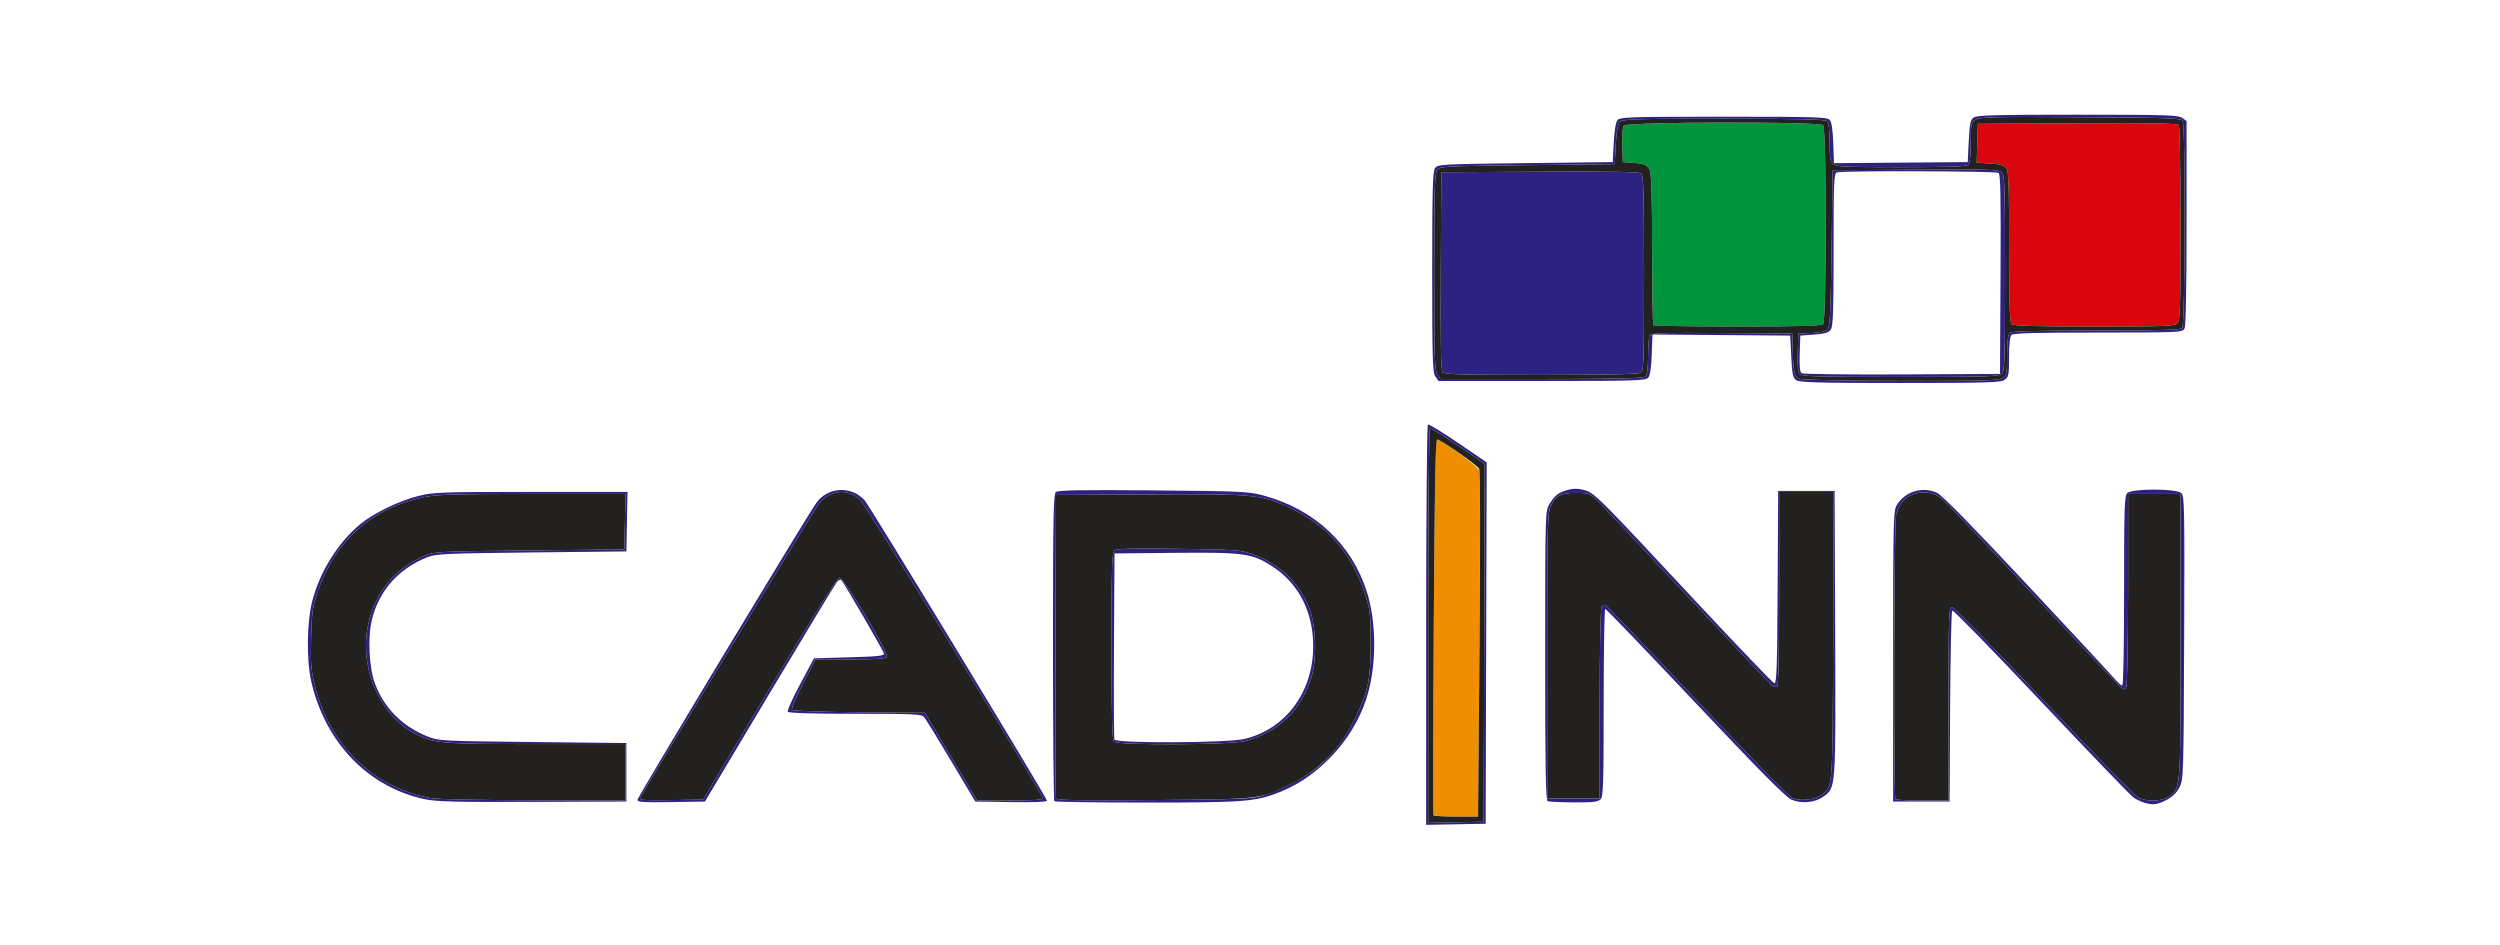
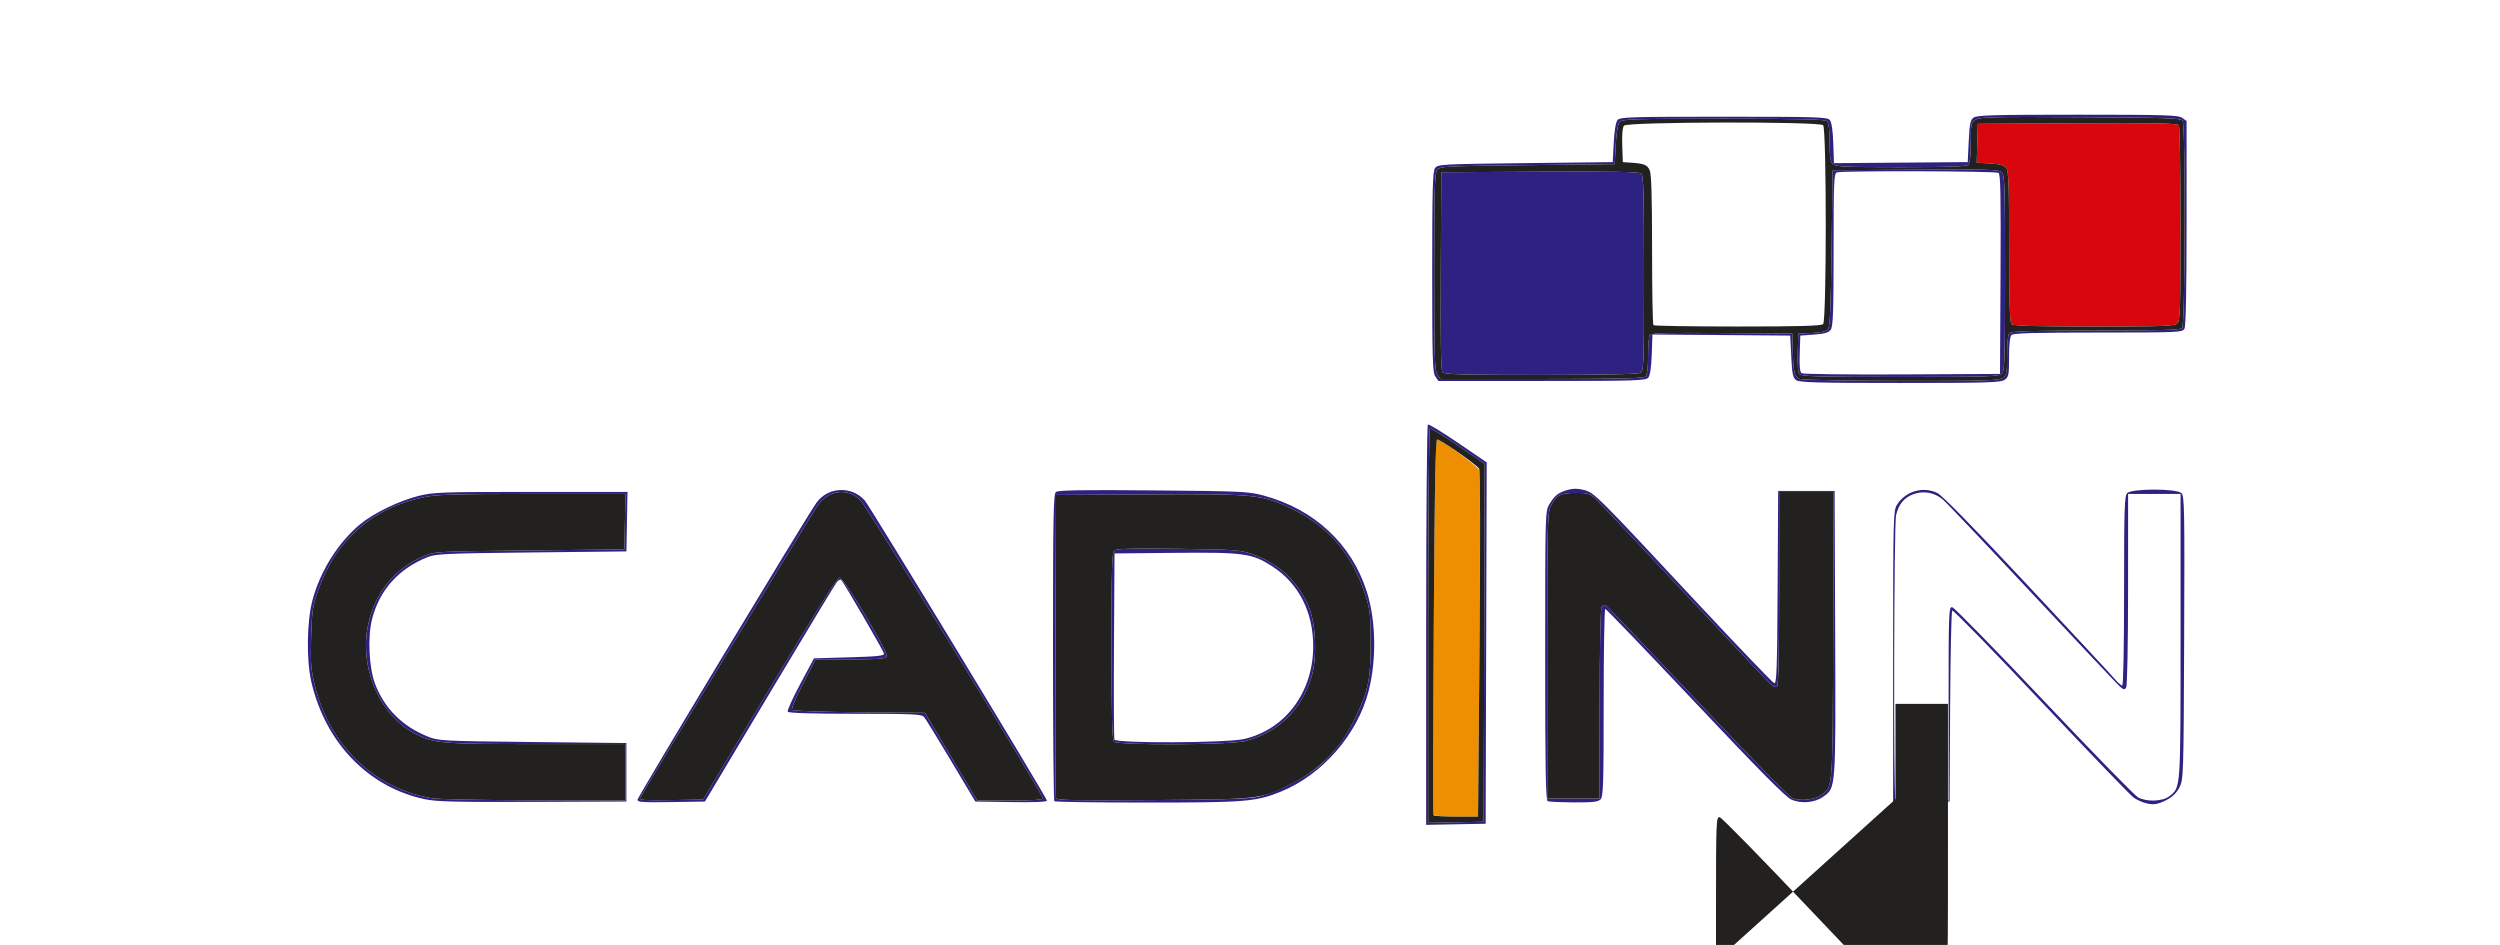
<svg xmlns="http://www.w3.org/2000/svg" xmlns:ns1="http://www.inkscape.org/namespaces/inkscape" xmlns:ns2="http://sodipodi.sourceforge.net/DTD/sodipodi-0.dtd" width="57.387mm" height="21.691mm" viewBox="0 0 57.387 21.691" version="1.1" id="svg1030" ns1:export-filename="bitmap.svg" ns1:export-xdpi="96" ns1:export-ydpi="96" ns2:docname="logo.svg" ns1:version="1.2.2 (732a01da63, 2022-12-09)">
  <ns2:namedview id="namedview1032" pagecolor="#ffffff" bordercolor="#000000" borderopacity="0.25" ns1:showpageshadow="2" ns1:pageopacity="0.0" ns1:pagecheckerboard="0" ns1:deskcolor="#d1d1d1" ns1:document-units="mm" showgrid="false" ns1:zoom="6.892769" ns1:cx="107.72158" ns1:cy="40.98498" ns1:window-width="1920" ns1:window-height="1013" ns1:window-x="-9" ns1:window-y="-9" ns1:window-maximized="1" ns1:current-layer="layer1" />
  <defs id="defs1027" />
  <g ns1:label="Layer 1" ns1:groupmode="layer" id="layer1" transform="translate(-32.046,-208.935)">
    <g id="g209" transform="matrix(0.175,0,0,0.175,92.184,250.306)">
      <path style="fill:#ee8e01;stroke-width:0.265" d="m -155.591,-129.622 c -0.072,-0.187 -0.067,-11.32 0.012,-24.739 0.102,-17.472 0.225,-24.398 0.433,-24.398 0.568,2e-5 5.32,3.476 5.535,4.048 0.12,0.32 0.133,10.673 0.028,23.005 l -0.191,22.423 h -2.843 c -2.074,0 -2.879,-0.092 -2.974,-0.341 z" id="path219" />
      <path style="fill:#da060d;stroke-width:0.265" d="m -79.793,-193.893 c -0.236,-0.236 -0.318,-2.852 -0.318,-10.136 0,-7.927 -0.07,-9.915 -0.365,-10.317 -0.276,-0.378 -0.793,-0.526 -2.126,-0.611 l -1.761,-0.112 0.075,-2.548 0.075,-2.548 13.08,-0.069 c 10.288,-0.054 13.125,0.002 13.291,0.265 0.116,0.183 0.213,6.01 0.216,12.948 0.004,11.119 -0.045,12.664 -0.412,13.031 -0.364,0.364 -1.724,0.416 -10.927,0.416 -7.823,0 -10.593,-0.081 -10.829,-0.318 z" id="path217" />
-       <path style="fill:#00943d;stroke-width:0.265" d="m -126.765,-193.752 c -0.097,-0.097 -0.176,-4.556 -0.176,-9.909 0,-6.875 -0.091,-9.933 -0.31,-10.413 -0.326,-0.714 -0.732,-0.878 -2.468,-0.994 l -1.058,-0.07 -0.077,-2.208 c -0.049,-1.401 0.035,-2.344 0.231,-2.58 0.42,-0.506 25.615,-0.558 26.12,-0.054 0.457,0.457 0.457,25.631 0,26.088 -0.237,0.237 -3.089,0.318 -11.201,0.318 -5.986,0 -10.963,-0.079 -11.06,-0.176 z" id="path215" />
      <path style="fill:#2d2281;stroke-width:0.265" d="m -156.575,-154.395 c 0,-14.402 0.102,-26.248 0.226,-26.325 0.124,-0.077 1.911,1.01 3.97,2.415 l 3.744,2.555 -0.068,23.697 -0.068,23.697 -3.903,0.073 -3.903,0.073 z m 7.608,2.308 0.068,-23.466 -3.48,-2.389 c -1.914,-1.314 -3.581,-2.326 -3.706,-2.249 -0.124,0.077 -0.226,11.745 -0.226,25.928 v 25.789 l 3.638,-0.074 3.638,-0.074 z m 86.561,20.964 c -0.376,-0.114 -0.982,-0.403 -1.347,-0.641 -0.364,-0.239 -5.826,-5.908 -12.138,-12.599 -6.311,-6.691 -11.568,-12.072 -11.681,-11.959 -0.113,0.113 -0.237,5.797 -0.275,12.631 l -0.069,12.425 h -3.704 -3.704 v -19.05 c 0,-18.012 0.026,-19.093 0.485,-19.844 1.099,-1.798 3.403,-2.487 5.304,-1.585 0.638,0.303 4.645,4.389 11.745,11.979 5.927,6.335 11.113,11.917 11.523,12.403 0.411,0.486 0.857,0.884 0.992,0.884 0.147,0 0.245,-4.965 0.245,-12.417 0,-10.935 0.05,-12.466 0.416,-12.832 0.614,-0.614 6.5,-0.606 7.116,0.01 0.385,0.385 0.418,2.215 0.35,18.984 -0.074,18.136 -0.089,18.582 -0.621,19.616 -0.371,0.72 -0.917,1.248 -1.71,1.654 -1.217,0.622 -1.786,0.688 -2.928,0.342 z m -25.642,-12.995 c 0,-12.196 0.02,-12.715 0.486,-12.634 0.267,0.046 5.692,5.592 12.054,12.323 6.362,6.731 11.912,12.416 12.333,12.634 1.164,0.602 3.217,0.513 4.095,-0.178 1.489,-1.172 1.459,-0.731 1.459,-20.981 v -18.662 h -3.44 -3.44 l -0.004,12.502 c -0.002,7.182 -0.108,12.666 -0.248,12.888 -0.208,0.329 -0.331,0.31 -0.831,-0.132 -0.323,-0.285 -5.492,-5.762 -11.487,-12.17 -5.995,-6.408 -11.278,-11.97 -11.741,-12.359 -1.096,-0.922 -2.487,-1.177 -3.831,-0.702 -1.223,0.433 -1.96,1.322 -2.297,2.772 -0.274,1.18 -0.348,36.971 -0.077,37.242 0.097,0.097 1.704,0.176 3.572,0.176 h 3.395 z m -199.889,12.545 c -7.408,-1.592 -13.005,-7.381 -14.866,-15.374 -0.668,-2.871 -0.601,-7.921 0.143,-10.723 1.015,-3.823 3.371,-7.578 6.252,-9.966 1.759,-1.458 5.071,-3.067 7.649,-3.718 1.946,-0.491 2.981,-0.528 14.758,-0.528 h 12.665 l -0.073,3.903 -0.073,3.903 -12.435,0.135 c -11.08,0.12 -12.564,0.186 -13.617,0.604 -3.803,1.509 -6.331,4.321 -7.307,8.13 -0.598,2.336 -0.407,6.413 0.401,8.521 1.23,3.21 3.559,5.543 6.869,6.88 1.448,0.585 1.773,0.602 13.786,0.732 l 12.303,0.133 v 3.836 3.836 l -12.303,0.046 c -10.074,0.038 -12.638,-0.026 -14.151,-0.351 z m 26.322,-3.531 v -3.704 h -11.718 c -12.478,0 -13.35,-0.074 -15.844,-1.346 -4.446,-2.268 -7.173,-8.147 -6.31,-13.603 0.711,-4.496 3.383,-7.989 7.425,-9.706 1.424,-0.605 1.615,-0.615 13.879,-0.745 l 12.435,-0.132 0.074,-3.638 0.074,-3.638 h -12.189 c -10.113,0 -12.536,0.072 -14.227,0.421 -6.791,1.403 -11.593,5.624 -13.891,12.21 -0.722,2.07 -0.821,2.728 -0.924,6.155 -0.098,3.253 -0.031,4.191 0.441,6.165 1.906,7.985 7.798,13.699 15.439,14.972 0.766,0.128 6.78,0.246 13.365,0.263 l 11.972,0.031 z m 1.587,3.604 c 0,-0.348 22.139,-37.089 23.477,-38.961 1.493,-2.09 4.585,-2.247 6.318,-0.321 0.692,0.769 23.915,39.019 23.915,39.39 0,0.175 -1.645,0.244 -4.696,0.197 l -4.696,-0.072 -3.175,-5.319 c -1.746,-2.926 -3.338,-5.515 -3.538,-5.755 -0.324,-0.388 -1.309,-0.436 -9.046,-0.436 -5.584,0 -8.742,-0.096 -8.849,-0.268 -0.091,-0.148 0.646,-1.785 1.638,-3.638 l 1.804,-3.37 4.63,-0.132 c 3.756,-0.107 4.615,-0.201 4.552,-0.499 -0.08,-0.375 -5.236,-9.254 -5.594,-9.633 -0.109,-0.115 -0.366,-0.009 -0.57,0.237 -0.205,0.246 -4.185,6.829 -8.845,14.629 l -8.472,14.183 -4.426,0.072 c -3.693,0.06 -4.426,0.01 -4.426,-0.305 z m 17.33,-14.584 c 6.116,-10.193 8.867,-14.552 9.186,-14.552 0.556,0 6.404,9.777 6.187,10.343 -0.115,0.3 -1.033,0.372 -4.744,0.372 h -4.601 l -1.654,3.199 c -0.971,1.879 -1.556,3.297 -1.417,3.436 0.13,0.13 4.102,0.268 8.826,0.306 l 8.589,0.07 3.433,5.755 3.433,5.755 h 4.306 c 2.781,0 4.306,-0.097 4.306,-0.273 0,-0.538 -23.064,-38.244 -23.925,-39.113 -1.621,-1.636 -4.065,-1.39 -5.538,0.558 -0.672,0.888 -23.152,37.903 -23.385,38.504 -0.103,0.267 0.749,0.322 4.067,0.265 l 4.198,-0.073 z m 37.35,14.773 c -0.097,-0.097 -0.176,-9.191 -0.176,-20.208 0,-17.208 0.054,-20.077 0.385,-20.351 0.293,-0.243 3.347,-0.293 12.766,-0.211 11.683,0.103 12.501,0.141 14.498,0.682 6.648,1.801 11.531,6.356 13.516,12.608 1.193,3.758 1.292,8.865 0.249,12.972 -1.452,5.721 -6.072,11.037 -11.515,13.249 -3.257,1.323 -4.627,1.435 -17.576,1.435 -6.584,0 -12.051,-0.079 -12.148,-0.176 z m 27.208,-0.7 c 2.248,-0.639 5.562,-2.337 7.327,-3.753 1.912,-1.535 3.714,-3.915 5.009,-6.615 1.634,-3.407 1.948,-4.965 1.95,-9.657 0.002,-3.567 -0.079,-4.358 -0.618,-6.076 -1.763,-5.615 -4.891,-9.28 -9.963,-11.671 -3.725,-1.757 -4.748,-1.855 -18.521,-1.772 l -12.171,0.073 -0.068,19.711 c -0.038,10.841 -0.009,19.868 0.064,20.058 0.107,0.281 2.519,0.329 12.768,0.25 10.916,-0.084 12.852,-0.158 14.223,-0.548 z m -19.394,-7.114 c -0.238,-0.238 -0.318,-3.385 -0.318,-12.535 0,-10.429 0.057,-12.265 0.389,-12.541 0.294,-0.244 2.351,-0.297 8.401,-0.216 7.5,0.1 8.12,0.145 9.717,0.708 3.522,1.24 6.134,3.735 7.45,7.115 0.883,2.267 1.014,6.557 0.275,8.99 -1.313,4.321 -4.368,7.277 -8.685,8.401 -1.988,0.518 -16.723,0.584 -17.23,0.078 z m 17.122,-0.355 c 5.404,-1.274 9.019,-6.148 9.019,-12.16 0,-4.509 -1.905,-8.236 -5.35,-10.466 -2.655,-1.719 -3.752,-1.872 -12.774,-1.783 l -7.938,0.079 -0.069,12.039 c -0.038,6.621 -0.012,12.187 0.058,12.369 0.2,0.522 14.793,0.456 17.054,-0.077 z m 39.777,8.17 c -0.26,-0.105 -0.331,-4.173 -0.33,-19.095 0.001,-18.861 0.004,-18.967 0.563,-19.883 0.705,-1.156 1.165,-1.512 2.413,-1.863 0.708,-0.199 1.314,-0.194 2.117,0.017 1.364,0.359 1.639,0.633 14.852,14.806 5.359,5.748 9.908,10.489 10.11,10.536 0.308,0.071 0.378,-1.94 0.436,-12.568 l 0.069,-12.653 h 3.704 3.704 l 0.072,18.653 c 0.08,20.608 0.104,20.269 -1.572,21.463 -1.114,0.793 -2.893,0.949 -4.186,0.366 -0.746,-0.336 -4.271,-3.896 -12.613,-12.736 -6.368,-6.748 -11.672,-12.269 -11.787,-12.269 -0.115,0 -0.209,5.528 -0.209,12.284 0,10.815 -0.05,12.334 -0.416,12.7 -0.333,0.333 -1.029,0.412 -3.506,0.395 -1.699,-0.011 -3.239,-0.081 -3.421,-0.154 z m 35.881,-0.812 c 1.54,-1.139 1.485,-0.4 1.564,-20.907 l 0.073,-18.852 h -3.579 -3.579 v 12.684 c 0,8.526 -0.09,12.74 -0.276,12.855 -0.152,0.094 -0.471,0.012 -0.708,-0.183 -0.238,-0.194 -5.337,-5.592 -11.331,-11.995 -5.995,-6.403 -11.28,-11.999 -11.745,-12.435 -0.769,-0.722 -1.009,-0.794 -2.652,-0.794 -2.012,0 -2.569,0.313 -3.299,1.85 -0.366,0.77 -0.416,3.125 -0.416,19.555 v 18.679 h 3.44 3.44 l 0.004,-12.369 c 0.002,-7.408 0.106,-12.528 0.257,-12.766 0.181,-0.283 0.362,-0.321 0.634,-0.132 0.21,0.146 5.627,5.82 12.038,12.609 6.662,7.055 11.972,12.465 12.392,12.627 1.037,0.398 2.919,0.184 3.743,-0.426 z m -3.287,-54.421 c -0.434,-0.316 -0.534,-0.8 -0.646,-3.109 l -0.132,-2.734 -9.037,-0.07 -9.037,-0.07 -0.091,2.609 c -0.059,1.704 -0.217,2.761 -0.454,3.046 -0.329,0.396 -1.643,0.437 -13.942,0.437 h -13.579 l -0.412,-0.588 c -0.359,-0.513 -0.412,-2.262 -0.412,-13.708 0,-10.91 0.063,-13.206 0.375,-13.633 0.359,-0.491 0.878,-0.519 11.84,-0.646 l 11.465,-0.132 0.132,-2.541 c 0.083,-1.588 0.268,-2.704 0.495,-2.977 0.329,-0.395 1.653,-0.436 13.924,-0.436 12.282,0 13.595,0.041 13.924,0.437 0.237,0.285 0.395,1.342 0.454,3.046 l 0.091,2.609 8.772,-0.07 8.772,-0.07 0.132,-2.734 c 0.112,-2.309 0.212,-2.792 0.646,-3.109 0.427,-0.311 2.735,-0.375 13.633,-0.375 11.446,0 13.195,0.052 13.708,0.412 l 0.588,0.412 v 13.364 c 0,8.706 -0.095,13.542 -0.274,13.876 -0.264,0.493 -0.67,0.512 -11.324,0.512 -8.242,0 -11.131,0.081 -11.368,0.318 -0.203,0.203 -0.318,1.243 -0.318,2.895 0,2.364 -0.049,2.612 -0.588,2.99 -0.513,0.359 -2.262,0.412 -13.708,0.412 -10.898,0 -13.207,-0.064 -13.633,-0.375 z m 27.076,-0.302 c 0.539,-0.378 0.588,-0.626 0.588,-2.99 0,-1.652 0.114,-2.692 0.318,-2.895 0.237,-0.237 3.116,-0.318 11.324,-0.318 8.208,0 11.087,-0.081 11.324,-0.318 0.398,-0.398 0.454,-26.573 0.059,-27.199 -0.216,-0.342 -2.053,-0.407 -13.393,-0.47 -11.509,-0.064 -13.22,-0.022 -13.768,0.337 -0.588,0.385 -0.626,0.569 -0.626,2.997 0,1.659 -0.114,2.701 -0.318,2.904 -0.234,0.234 -2.565,0.318 -8.845,0.318 -7.399,0 -8.582,-0.055 -8.943,-0.416 -0.318,-0.318 -0.416,-0.991 -0.416,-2.857 0,-1.546 -0.116,-2.558 -0.318,-2.759 -0.239,-0.239 -3.621,-0.318 -13.594,-0.318 -12.026,0 -13.31,0.041 -13.639,0.437 -0.227,0.273 -0.413,1.391 -0.495,2.977 l -0.132,2.539 -11.465,0.132 c -10.962,0.126 -11.481,0.155 -11.84,0.646 -0.312,0.427 -0.375,2.688 -0.375,13.369 0,11.207 0.053,12.931 0.412,13.443 l 0.412,0.588 h 13.294 c 9.987,0 13.373,-0.079 13.611,-0.318 0.199,-0.199 0.319,-1.207 0.322,-2.712 0.002,-1.317 0.1,-2.545 0.216,-2.729 0.166,-0.261 2.236,-0.319 9.455,-0.265 l 9.243,0.07 0.066,2.249 c 0.085,2.887 0.217,3.411 0.934,3.699 0.323,0.13 6.306,0.244 13.295,0.253 11.091,0.015 12.782,-0.036 13.295,-0.395 z m -26.642,-0.488 c -0.198,-0.239 -0.28,-1.248 -0.231,-2.844 l 0.076,-2.474 1.763,-0.078 c 1.224,-0.054 1.871,-0.208 2.117,-0.503 0.276,-0.333 0.382,-2.66 0.486,-10.638 l 0.132,-10.212 10.892,-0.069 c 9.642,-0.061 10.94,-0.021 11.311,0.35 0.37,0.37 0.419,1.897 0.419,13.213 0,11.279 -0.049,12.844 -0.416,13.21 -0.367,0.367 -1.942,0.416 -13.329,0.416 -10.743,0 -12.965,-0.062 -13.221,-0.37 z m 26.373,-13.106 c 0.054,-10.288 -0.002,-13.125 -0.265,-13.291 -0.385,-0.244 -20.584,-0.301 -21.214,-0.059 -0.371,0.143 -0.419,1.284 -0.419,10.136 0,8.194 -0.067,10.067 -0.375,10.489 -0.287,0.393 -0.799,0.545 -2.183,0.646 l -1.808,0.132 -0.077,2.359 c -0.056,1.708 0.017,2.419 0.265,2.577 0.188,0.12 6.116,0.19 13.174,0.155 l 12.832,-0.064 z m -73.196,12.851 c -0.216,-0.26 -0.28,-3.964 -0.231,-13.295 l 0.069,-12.934 12.934,-0.069 c 9.331,-0.05 13.035,0.015 13.295,0.231 0.296,0.245 0.361,2.61 0.361,13.09 0,12.375 -0.017,12.799 -0.512,13.064 -0.332,0.178 -4.918,0.274 -13.064,0.274 -10.279,0 -12.607,-0.065 -12.852,-0.361 z" id="path213" />
-       <path style="fill:#222120;stroke-width:0.265" d="m -156.31,-154.262 c 0,-14.184 0.102,-25.852 0.226,-25.928 0.124,-0.077 1.792,0.935 3.706,2.249 l 3.48,2.389 -0.068,23.466 -0.068,23.466 -3.638,0.074 -3.638,0.074 z m 6.734,2.379 c 0.116,-13.46 0.098,-22.775 -0.045,-23.031 -0.286,-0.512 -5.057,-3.845 -5.503,-3.845 -0.234,0 -0.346,6.026 -0.457,24.54 -0.081,13.497 -0.092,24.629 -0.025,24.739 0.067,0.109 1.407,0.198 2.979,0.198 h 2.857 l 0.195,-22.601 z m -137.375,20.191 c -7.641,-1.273 -13.533,-6.987 -15.439,-14.972 -0.471,-1.974 -0.538,-2.912 -0.441,-6.165 0.103,-3.426 0.202,-4.084 0.924,-6.155 2.298,-6.586 7.1,-10.807 13.891,-12.21 1.69,-0.349 4.114,-0.421 14.227,-0.421 h 12.189 l -0.074,3.638 -0.074,3.638 -12.435,0.132 c -12.265,0.13 -12.455,0.141 -13.879,0.745 -4.042,1.716 -6.714,5.209 -7.425,9.706 -0.863,5.456 1.865,11.335 6.31,13.603 2.493,1.272 3.366,1.346 15.844,1.346 h 11.718 v 3.704 3.704 l -11.972,-0.031 c -6.585,-0.017 -12.599,-0.135 -13.365,-0.263 z m 27.258,-0.03 c 0.233,-0.601 22.713,-37.616 23.385,-38.504 1.473,-1.948 3.917,-2.194 5.538,-0.558 0.861,0.869 23.925,38.574 23.925,39.113 0,0.176 -1.525,0.273 -4.306,0.273 h -4.306 l -3.433,-5.755 -3.433,-5.755 -8.589,-0.07 c -4.724,-0.038 -8.696,-0.176 -8.826,-0.306 -0.139,-0.139 0.446,-1.557 1.417,-3.436 l 1.654,-3.199 h 4.601 c 3.711,0 4.629,-0.072 4.744,-0.372 0.217,-0.566 -5.631,-10.343 -6.187,-10.343 -0.318,0 -3.07,4.359 -9.186,14.552 l -8.731,14.552 -4.198,0.073 c -3.319,0.058 -4.171,0.002 -4.067,-0.265 z m 54.563,0.009 c -0.073,-0.191 -0.102,-9.217 -0.064,-20.058 l 0.068,-19.711 12.171,-0.073 c 13.773,-0.082 14.795,0.015 18.521,1.772 5.072,2.392 8.2,6.056 9.963,11.671 0.539,1.718 0.62,2.509 0.618,6.076 -0.002,4.692 -0.317,6.251 -1.95,9.657 -2.014,4.2 -4.636,6.895 -8.631,8.87 -3.952,1.954 -3.81,1.938 -17.928,2.046 -10.249,0.078 -12.661,0.031 -12.768,-0.25 z m 24.828,-7.489 c 4.317,-1.124 7.372,-4.08 8.685,-8.401 0.739,-2.432 0.608,-6.723 -0.275,-8.99 -1.316,-3.38 -3.928,-5.875 -7.45,-7.115 -1.597,-0.562 -2.217,-0.607 -9.717,-0.708 -6.05,-0.081 -8.107,-0.028 -8.401,0.216 -0.332,0.276 -0.389,2.112 -0.389,12.541 0,9.15 0.08,12.298 0.318,12.535 0.506,0.506 15.242,0.44 17.23,-0.078 z m 71.807,7.508 c -0.421,-0.161 -5.731,-5.572 -12.392,-12.627 -6.411,-6.789 -11.828,-12.463 -12.038,-12.609 -0.272,-0.189 -0.454,-0.151 -0.634,0.132 -0.152,0.238 -0.255,5.358 -0.257,12.766 l -0.004,12.369 h -3.44 -3.44 v -18.679 c 0,-16.43 0.05,-18.785 0.416,-19.555 0.73,-1.537 1.287,-1.85 3.299,-1.85 1.643,0 1.883,0.072 2.652,0.794 0.465,0.437 5.75,6.032 11.745,12.435 5.995,6.403 11.094,11.801 11.331,11.995 0.238,0.194 0.556,0.277 0.708,0.183 0.186,-0.115 0.276,-4.329 0.276,-12.855 v -12.684 h 3.579 3.579 l -0.073,18.852 c -0.079,20.507 -0.024,19.768 -1.564,20.907 -0.824,0.61 -2.706,0.824 -3.743,0.426 z m 13.48,0.12 c -0.271,-0.271 -0.197,-36.061 0.077,-37.242 0.336,-1.45 1.073,-2.339 2.297,-2.772 1.344,-0.475 2.735,-0.221 3.831,0.702 0.462,0.389 5.745,5.95 11.741,12.359 5.995,6.408 11.164,11.885 11.487,12.17 0.5,0.442 0.623,0.462 0.831,0.132 0.14,-0.222 0.246,-5.706 0.248,-12.888 l 0.004,-12.502 h 3.44 3.44 v 18.662 c 0,20.251 0.031,19.81 -1.459,20.981 -0.878,0.691 -2.931,0.78 -4.095,0.178 -0.421,-0.218 -5.971,-5.903 -12.333,-12.634 -6.362,-6.731 -11.787,-12.276 -12.054,-12.323 -0.466,-0.081 -0.486,0.438 -0.486,12.634 v 12.718 h -3.395 c -1.868,0 -3.475,-0.079 -3.572,-0.176 z m -12.538,-55.127 c -0.716,-0.288 -0.849,-0.812 -0.934,-3.699 l -0.066,-2.249 -9.243,-0.07 c -7.218,-0.054 -9.289,0.004 -9.455,0.265 -0.117,0.184 -0.214,1.412 -0.216,2.729 -0.003,1.504 -0.122,2.512 -0.322,2.712 -0.239,0.239 -3.624,0.318 -13.611,0.318 h -13.294 l -0.412,-0.588 c -0.359,-0.513 -0.412,-2.236 -0.412,-13.443 0,-10.681 0.064,-12.942 0.375,-13.369 0.359,-0.491 0.878,-0.519 11.84,-0.646 l 11.465,-0.132 0.132,-2.539 c 0.083,-1.586 0.269,-2.703 0.495,-2.977 0.329,-0.396 1.614,-0.437 13.639,-0.437 9.973,0 13.355,0.079 13.594,0.318 0.201,0.201 0.318,1.213 0.318,2.759 0,1.867 0.098,2.54 0.416,2.857 0.361,0.361 1.544,0.416 8.943,0.416 6.279,0 8.611,-0.084 8.845,-0.318 0.204,-0.204 0.318,-1.245 0.318,-2.904 0,-2.428 0.038,-2.612 0.626,-2.997 0.548,-0.359 2.259,-0.401 13.768,-0.337 11.339,0.063 13.176,0.128 13.393,0.47 0.395,0.626 0.339,26.802 -0.059,27.199 -0.237,0.237 -3.116,0.318 -11.324,0.318 -8.208,0 -11.087,0.081 -11.324,0.318 -0.203,0.203 -0.318,1.243 -0.318,2.895 0,2.364 -0.049,2.612 -0.588,2.99 -0.513,0.359 -2.204,0.41 -13.295,0.395 -6.989,-0.009 -12.972,-0.123 -13.295,-0.253 z m 26.498,-0.675 c 0.367,-0.367 0.416,-1.932 0.416,-13.21 0,-11.316 -0.048,-12.843 -0.419,-13.213 -0.371,-0.371 -1.669,-0.411 -11.311,-0.35 l -10.892,0.069 -0.132,10.212 c -0.103,7.978 -0.21,10.305 -0.486,10.638 -0.245,0.295 -0.893,0.449 -2.117,0.503 l -1.763,0.078 -0.076,2.474 c -0.049,1.597 0.033,2.605 0.231,2.844 0.256,0.308 2.478,0.37 13.221,0.37 11.387,0 12.962,-0.049 13.329,-0.416 z m -47.456,-0.123 c 0.495,-0.265 0.512,-0.69 0.512,-13.064 0,-10.48 -0.065,-12.845 -0.361,-13.09 -0.26,-0.216 -3.964,-0.28 -13.295,-0.231 l -12.934,0.069 -0.069,12.934 c -0.05,9.331 0.015,13.035 0.231,13.295 0.245,0.296 2.573,0.361 12.852,0.361 8.147,0 12.732,-0.096 13.064,-0.274 z m 24.007,-6.394 c 0.457,-0.457 0.457,-25.631 0,-26.088 -0.504,-0.504 -25.699,-0.452 -26.12,0.054 -0.195,0.235 -0.28,1.179 -0.231,2.58 l 0.077,2.208 1.058,0.07 c 1.736,0.116 2.143,0.279 2.468,0.994 0.219,0.48 0.31,3.538 0.31,10.413 0,5.353 0.079,9.812 0.176,9.909 0.097,0.097 5.074,0.176 11.06,0.176 8.112,0 10.964,-0.081 11.201,-0.318 z m 46.468,-0.098 c 0.366,-0.366 0.415,-1.912 0.412,-13.031 -0.002,-6.938 -0.099,-12.765 -0.216,-12.948 -0.166,-0.262 -3.003,-0.319 -13.291,-0.265 l -13.08,0.069 -0.075,2.548 -0.075,2.548 1.761,0.112 c 1.333,0.085 1.85,0.233 2.126,0.611 0.295,0.403 0.365,2.39 0.365,10.317 0,7.284 0.082,9.9 0.318,10.136 0.236,0.236 3.006,0.318 10.829,0.318 9.203,0 10.563,-0.052 10.927,-0.416 z" id="path211" />
+       <path style="fill:#222120;stroke-width:0.265" d="m -156.31,-154.262 c 0,-14.184 0.102,-25.852 0.226,-25.928 0.124,-0.077 1.792,0.935 3.706,2.249 l 3.48,2.389 -0.068,23.466 -0.068,23.466 -3.638,0.074 -3.638,0.074 z m 6.734,2.379 c 0.116,-13.46 0.098,-22.775 -0.045,-23.031 -0.286,-0.512 -5.057,-3.845 -5.503,-3.845 -0.234,0 -0.346,6.026 -0.457,24.54 -0.081,13.497 -0.092,24.629 -0.025,24.739 0.067,0.109 1.407,0.198 2.979,0.198 h 2.857 l 0.195,-22.601 z m -137.375,20.191 c -7.641,-1.273 -13.533,-6.987 -15.439,-14.972 -0.471,-1.974 -0.538,-2.912 -0.441,-6.165 0.103,-3.426 0.202,-4.084 0.924,-6.155 2.298,-6.586 7.1,-10.807 13.891,-12.21 1.69,-0.349 4.114,-0.421 14.227,-0.421 h 12.189 l -0.074,3.638 -0.074,3.638 -12.435,0.132 c -12.265,0.13 -12.455,0.141 -13.879,0.745 -4.042,1.716 -6.714,5.209 -7.425,9.706 -0.863,5.456 1.865,11.335 6.31,13.603 2.493,1.272 3.366,1.346 15.844,1.346 h 11.718 v 3.704 3.704 l -11.972,-0.031 c -6.585,-0.017 -12.599,-0.135 -13.365,-0.263 z m 27.258,-0.03 c 0.233,-0.601 22.713,-37.616 23.385,-38.504 1.473,-1.948 3.917,-2.194 5.538,-0.558 0.861,0.869 23.925,38.574 23.925,39.113 0,0.176 -1.525,0.273 -4.306,0.273 h -4.306 l -3.433,-5.755 -3.433,-5.755 -8.589,-0.07 c -4.724,-0.038 -8.696,-0.176 -8.826,-0.306 -0.139,-0.139 0.446,-1.557 1.417,-3.436 l 1.654,-3.199 h 4.601 c 3.711,0 4.629,-0.072 4.744,-0.372 0.217,-0.566 -5.631,-10.343 -6.187,-10.343 -0.318,0 -3.07,4.359 -9.186,14.552 l -8.731,14.552 -4.198,0.073 c -3.319,0.058 -4.171,0.002 -4.067,-0.265 z m 54.563,0.009 c -0.073,-0.191 -0.102,-9.217 -0.064,-20.058 l 0.068,-19.711 12.171,-0.073 c 13.773,-0.082 14.795,0.015 18.521,1.772 5.072,2.392 8.2,6.056 9.963,11.671 0.539,1.718 0.62,2.509 0.618,6.076 -0.002,4.692 -0.317,6.251 -1.95,9.657 -2.014,4.2 -4.636,6.895 -8.631,8.87 -3.952,1.954 -3.81,1.938 -17.928,2.046 -10.249,0.078 -12.661,0.031 -12.768,-0.25 z m 24.828,-7.489 c 4.317,-1.124 7.372,-4.08 8.685,-8.401 0.739,-2.432 0.608,-6.723 -0.275,-8.99 -1.316,-3.38 -3.928,-5.875 -7.45,-7.115 -1.597,-0.562 -2.217,-0.607 -9.717,-0.708 -6.05,-0.081 -8.107,-0.028 -8.401,0.216 -0.332,0.276 -0.389,2.112 -0.389,12.541 0,9.15 0.08,12.298 0.318,12.535 0.506,0.506 15.242,0.44 17.23,-0.078 z m 71.807,7.508 c -0.421,-0.161 -5.731,-5.572 -12.392,-12.627 -6.411,-6.789 -11.828,-12.463 -12.038,-12.609 -0.272,-0.189 -0.454,-0.151 -0.634,0.132 -0.152,0.238 -0.255,5.358 -0.257,12.766 l -0.004,12.369 h -3.44 -3.44 v -18.679 c 0,-16.43 0.05,-18.785 0.416,-19.555 0.73,-1.537 1.287,-1.85 3.299,-1.85 1.643,0 1.883,0.072 2.652,0.794 0.465,0.437 5.75,6.032 11.745,12.435 5.995,6.403 11.094,11.801 11.331,11.995 0.238,0.194 0.556,0.277 0.708,0.183 0.186,-0.115 0.276,-4.329 0.276,-12.855 v -12.684 h 3.579 3.579 l -0.073,18.852 c -0.079,20.507 -0.024,19.768 -1.564,20.907 -0.824,0.61 -2.706,0.824 -3.743,0.426 z m 13.48,0.12 l 0.004,-12.502 h 3.44 3.44 v 18.662 c 0,20.251 0.031,19.81 -1.459,20.981 -0.878,0.691 -2.931,0.78 -4.095,0.178 -0.421,-0.218 -5.971,-5.903 -12.333,-12.634 -6.362,-6.731 -11.787,-12.276 -12.054,-12.323 -0.466,-0.081 -0.486,0.438 -0.486,12.634 v 12.718 h -3.395 c -1.868,0 -3.475,-0.079 -3.572,-0.176 z m -12.538,-55.127 c -0.716,-0.288 -0.849,-0.812 -0.934,-3.699 l -0.066,-2.249 -9.243,-0.07 c -7.218,-0.054 -9.289,0.004 -9.455,0.265 -0.117,0.184 -0.214,1.412 -0.216,2.729 -0.003,1.504 -0.122,2.512 -0.322,2.712 -0.239,0.239 -3.624,0.318 -13.611,0.318 h -13.294 l -0.412,-0.588 c -0.359,-0.513 -0.412,-2.236 -0.412,-13.443 0,-10.681 0.064,-12.942 0.375,-13.369 0.359,-0.491 0.878,-0.519 11.84,-0.646 l 11.465,-0.132 0.132,-2.539 c 0.083,-1.586 0.269,-2.703 0.495,-2.977 0.329,-0.396 1.614,-0.437 13.639,-0.437 9.973,0 13.355,0.079 13.594,0.318 0.201,0.201 0.318,1.213 0.318,2.759 0,1.867 0.098,2.54 0.416,2.857 0.361,0.361 1.544,0.416 8.943,0.416 6.279,0 8.611,-0.084 8.845,-0.318 0.204,-0.204 0.318,-1.245 0.318,-2.904 0,-2.428 0.038,-2.612 0.626,-2.997 0.548,-0.359 2.259,-0.401 13.768,-0.337 11.339,0.063 13.176,0.128 13.393,0.47 0.395,0.626 0.339,26.802 -0.059,27.199 -0.237,0.237 -3.116,0.318 -11.324,0.318 -8.208,0 -11.087,0.081 -11.324,0.318 -0.203,0.203 -0.318,1.243 -0.318,2.895 0,2.364 -0.049,2.612 -0.588,2.99 -0.513,0.359 -2.204,0.41 -13.295,0.395 -6.989,-0.009 -12.972,-0.123 -13.295,-0.253 z m 26.498,-0.675 c 0.367,-0.367 0.416,-1.932 0.416,-13.21 0,-11.316 -0.048,-12.843 -0.419,-13.213 -0.371,-0.371 -1.669,-0.411 -11.311,-0.35 l -10.892,0.069 -0.132,10.212 c -0.103,7.978 -0.21,10.305 -0.486,10.638 -0.245,0.295 -0.893,0.449 -2.117,0.503 l -1.763,0.078 -0.076,2.474 c -0.049,1.597 0.033,2.605 0.231,2.844 0.256,0.308 2.478,0.37 13.221,0.37 11.387,0 12.962,-0.049 13.329,-0.416 z m -47.456,-0.123 c 0.495,-0.265 0.512,-0.69 0.512,-13.064 0,-10.48 -0.065,-12.845 -0.361,-13.09 -0.26,-0.216 -3.964,-0.28 -13.295,-0.231 l -12.934,0.069 -0.069,12.934 c -0.05,9.331 0.015,13.035 0.231,13.295 0.245,0.296 2.573,0.361 12.852,0.361 8.147,0 12.732,-0.096 13.064,-0.274 z m 24.007,-6.394 c 0.457,-0.457 0.457,-25.631 0,-26.088 -0.504,-0.504 -25.699,-0.452 -26.12,0.054 -0.195,0.235 -0.28,1.179 -0.231,2.58 l 0.077,2.208 1.058,0.07 c 1.736,0.116 2.143,0.279 2.468,0.994 0.219,0.48 0.31,3.538 0.31,10.413 0,5.353 0.079,9.812 0.176,9.909 0.097,0.097 5.074,0.176 11.06,0.176 8.112,0 10.964,-0.081 11.201,-0.318 z m 46.468,-0.098 c 0.366,-0.366 0.415,-1.912 0.412,-13.031 -0.002,-6.938 -0.099,-12.765 -0.216,-12.948 -0.166,-0.262 -3.003,-0.319 -13.291,-0.265 l -13.08,0.069 -0.075,2.548 -0.075,2.548 1.761,0.112 c 1.333,0.085 1.85,0.233 2.126,0.611 0.295,0.403 0.365,2.39 0.365,10.317 0,7.284 0.082,9.9 0.318,10.136 0.236,0.236 3.006,0.318 10.829,0.318 9.203,0 10.563,-0.052 10.927,-0.416 z" id="path211" />
    </g>
  </g>
</svg>